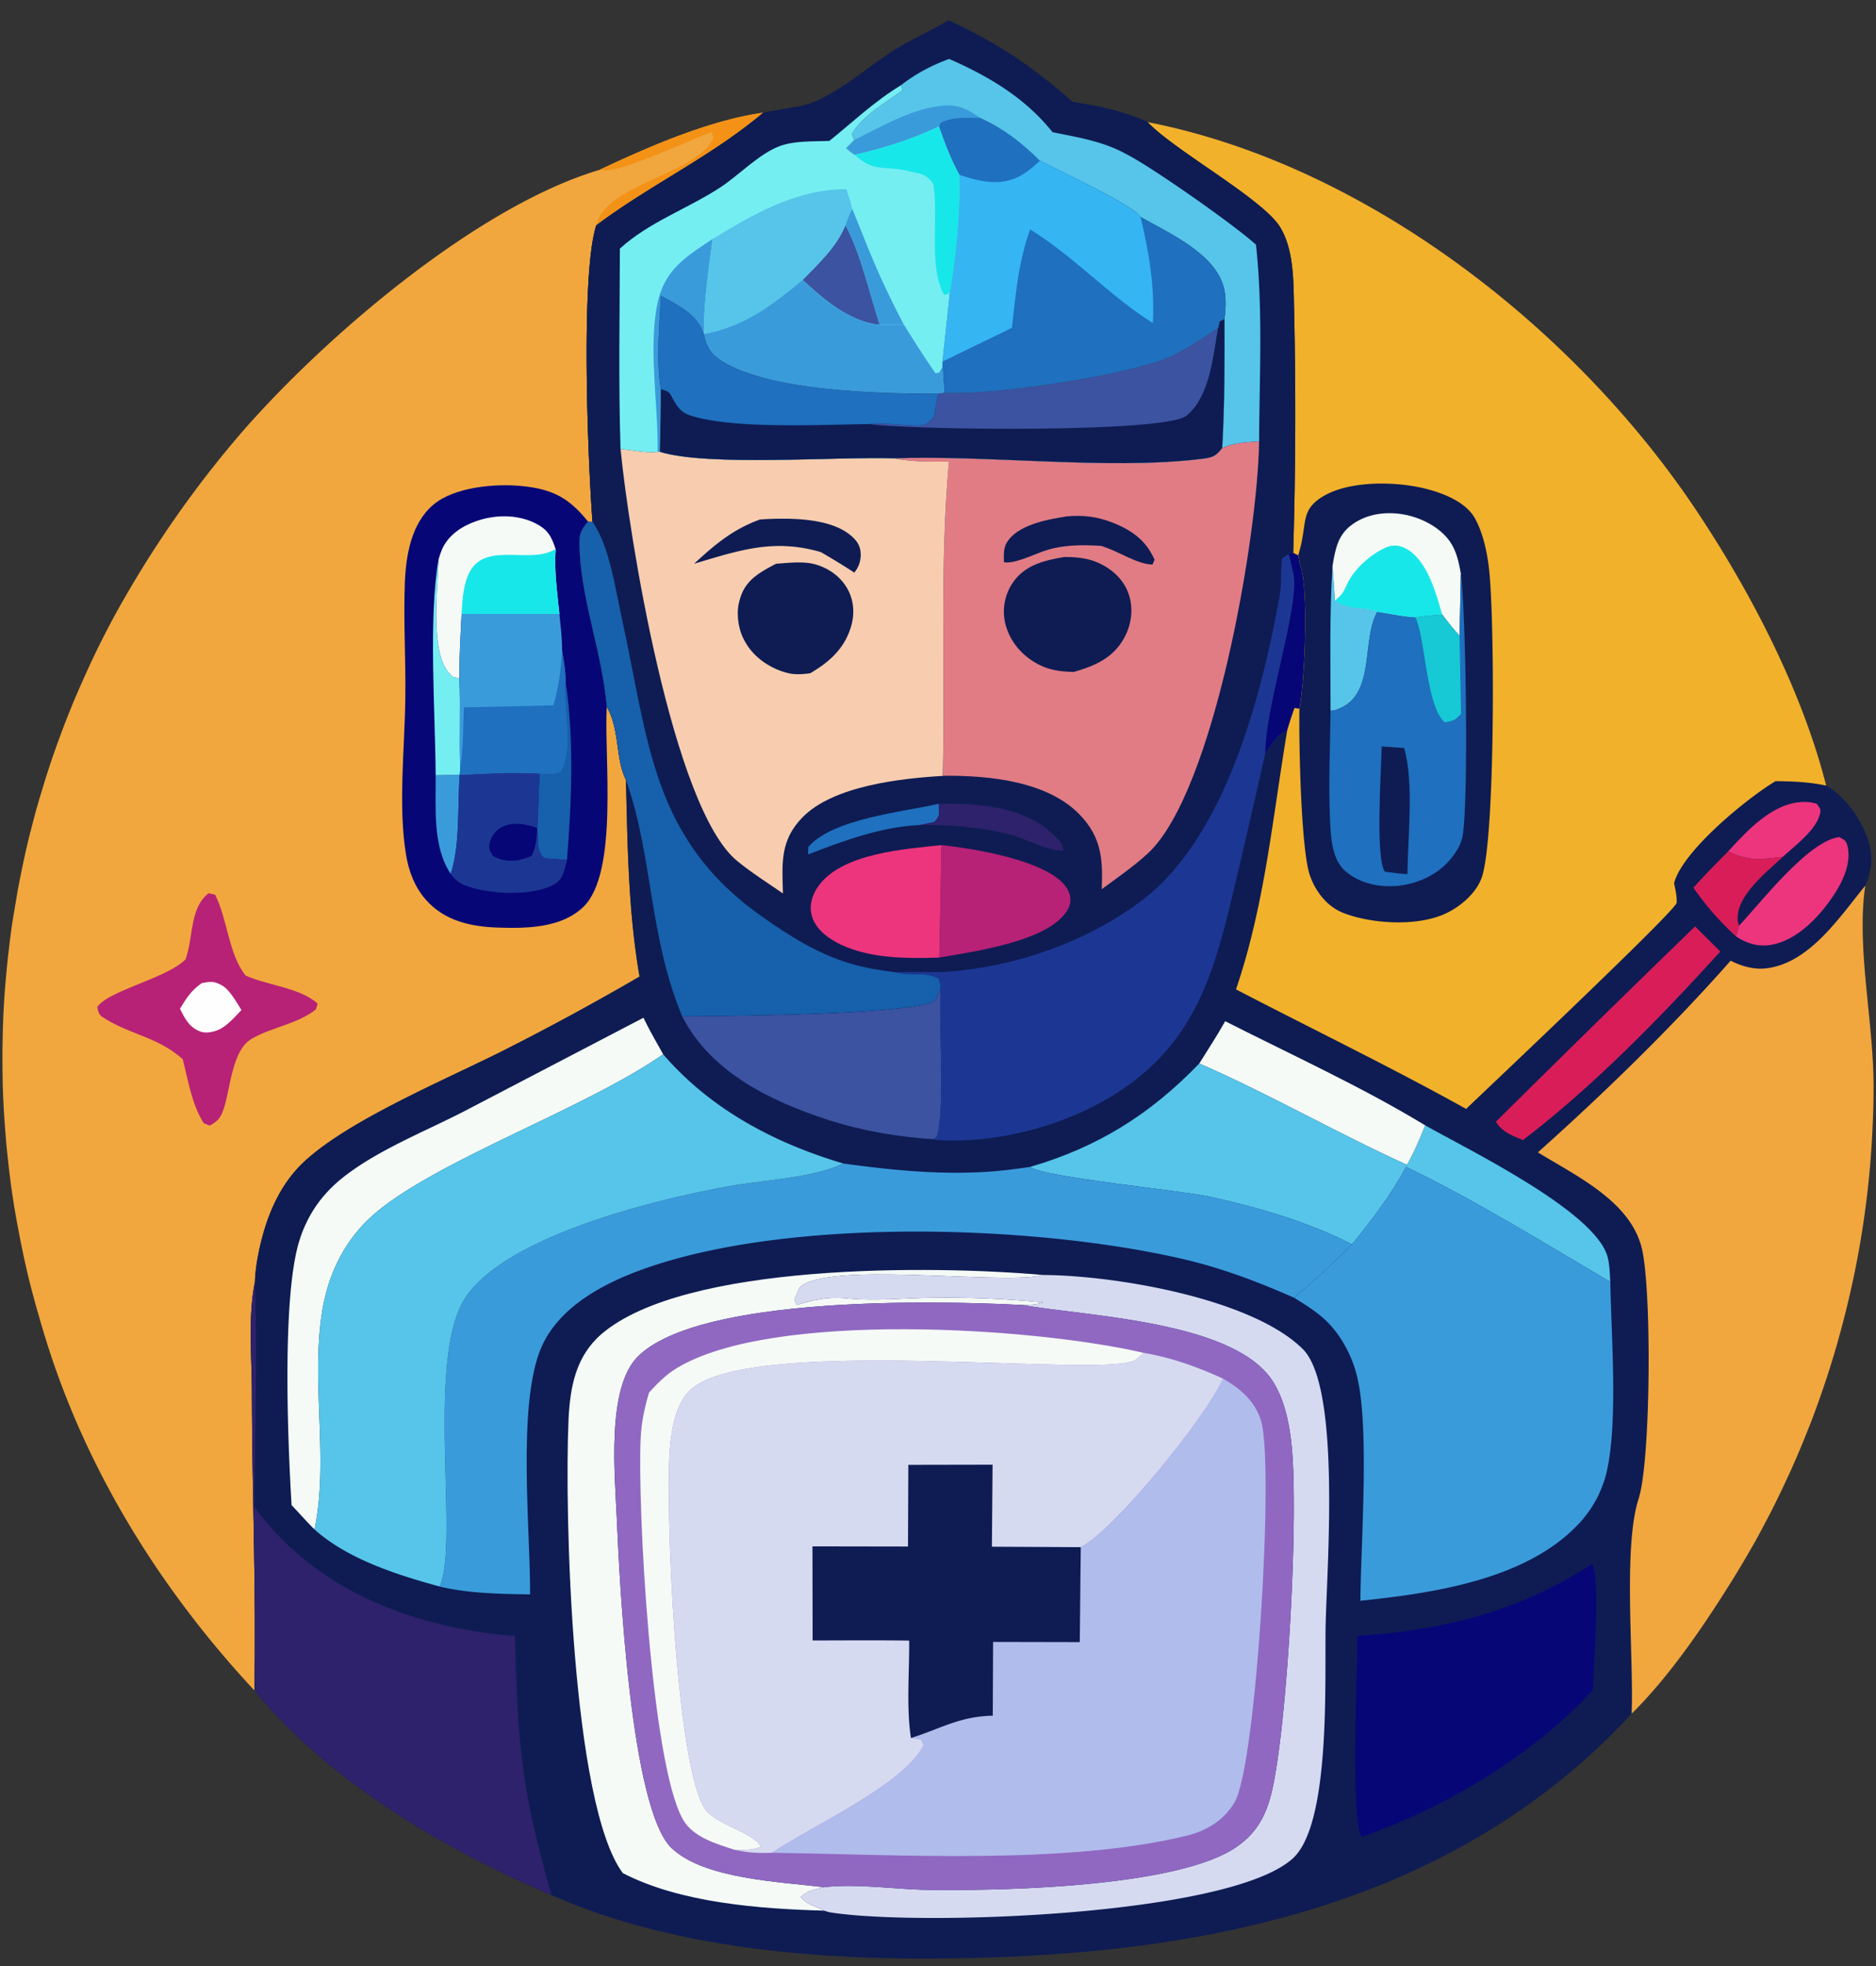
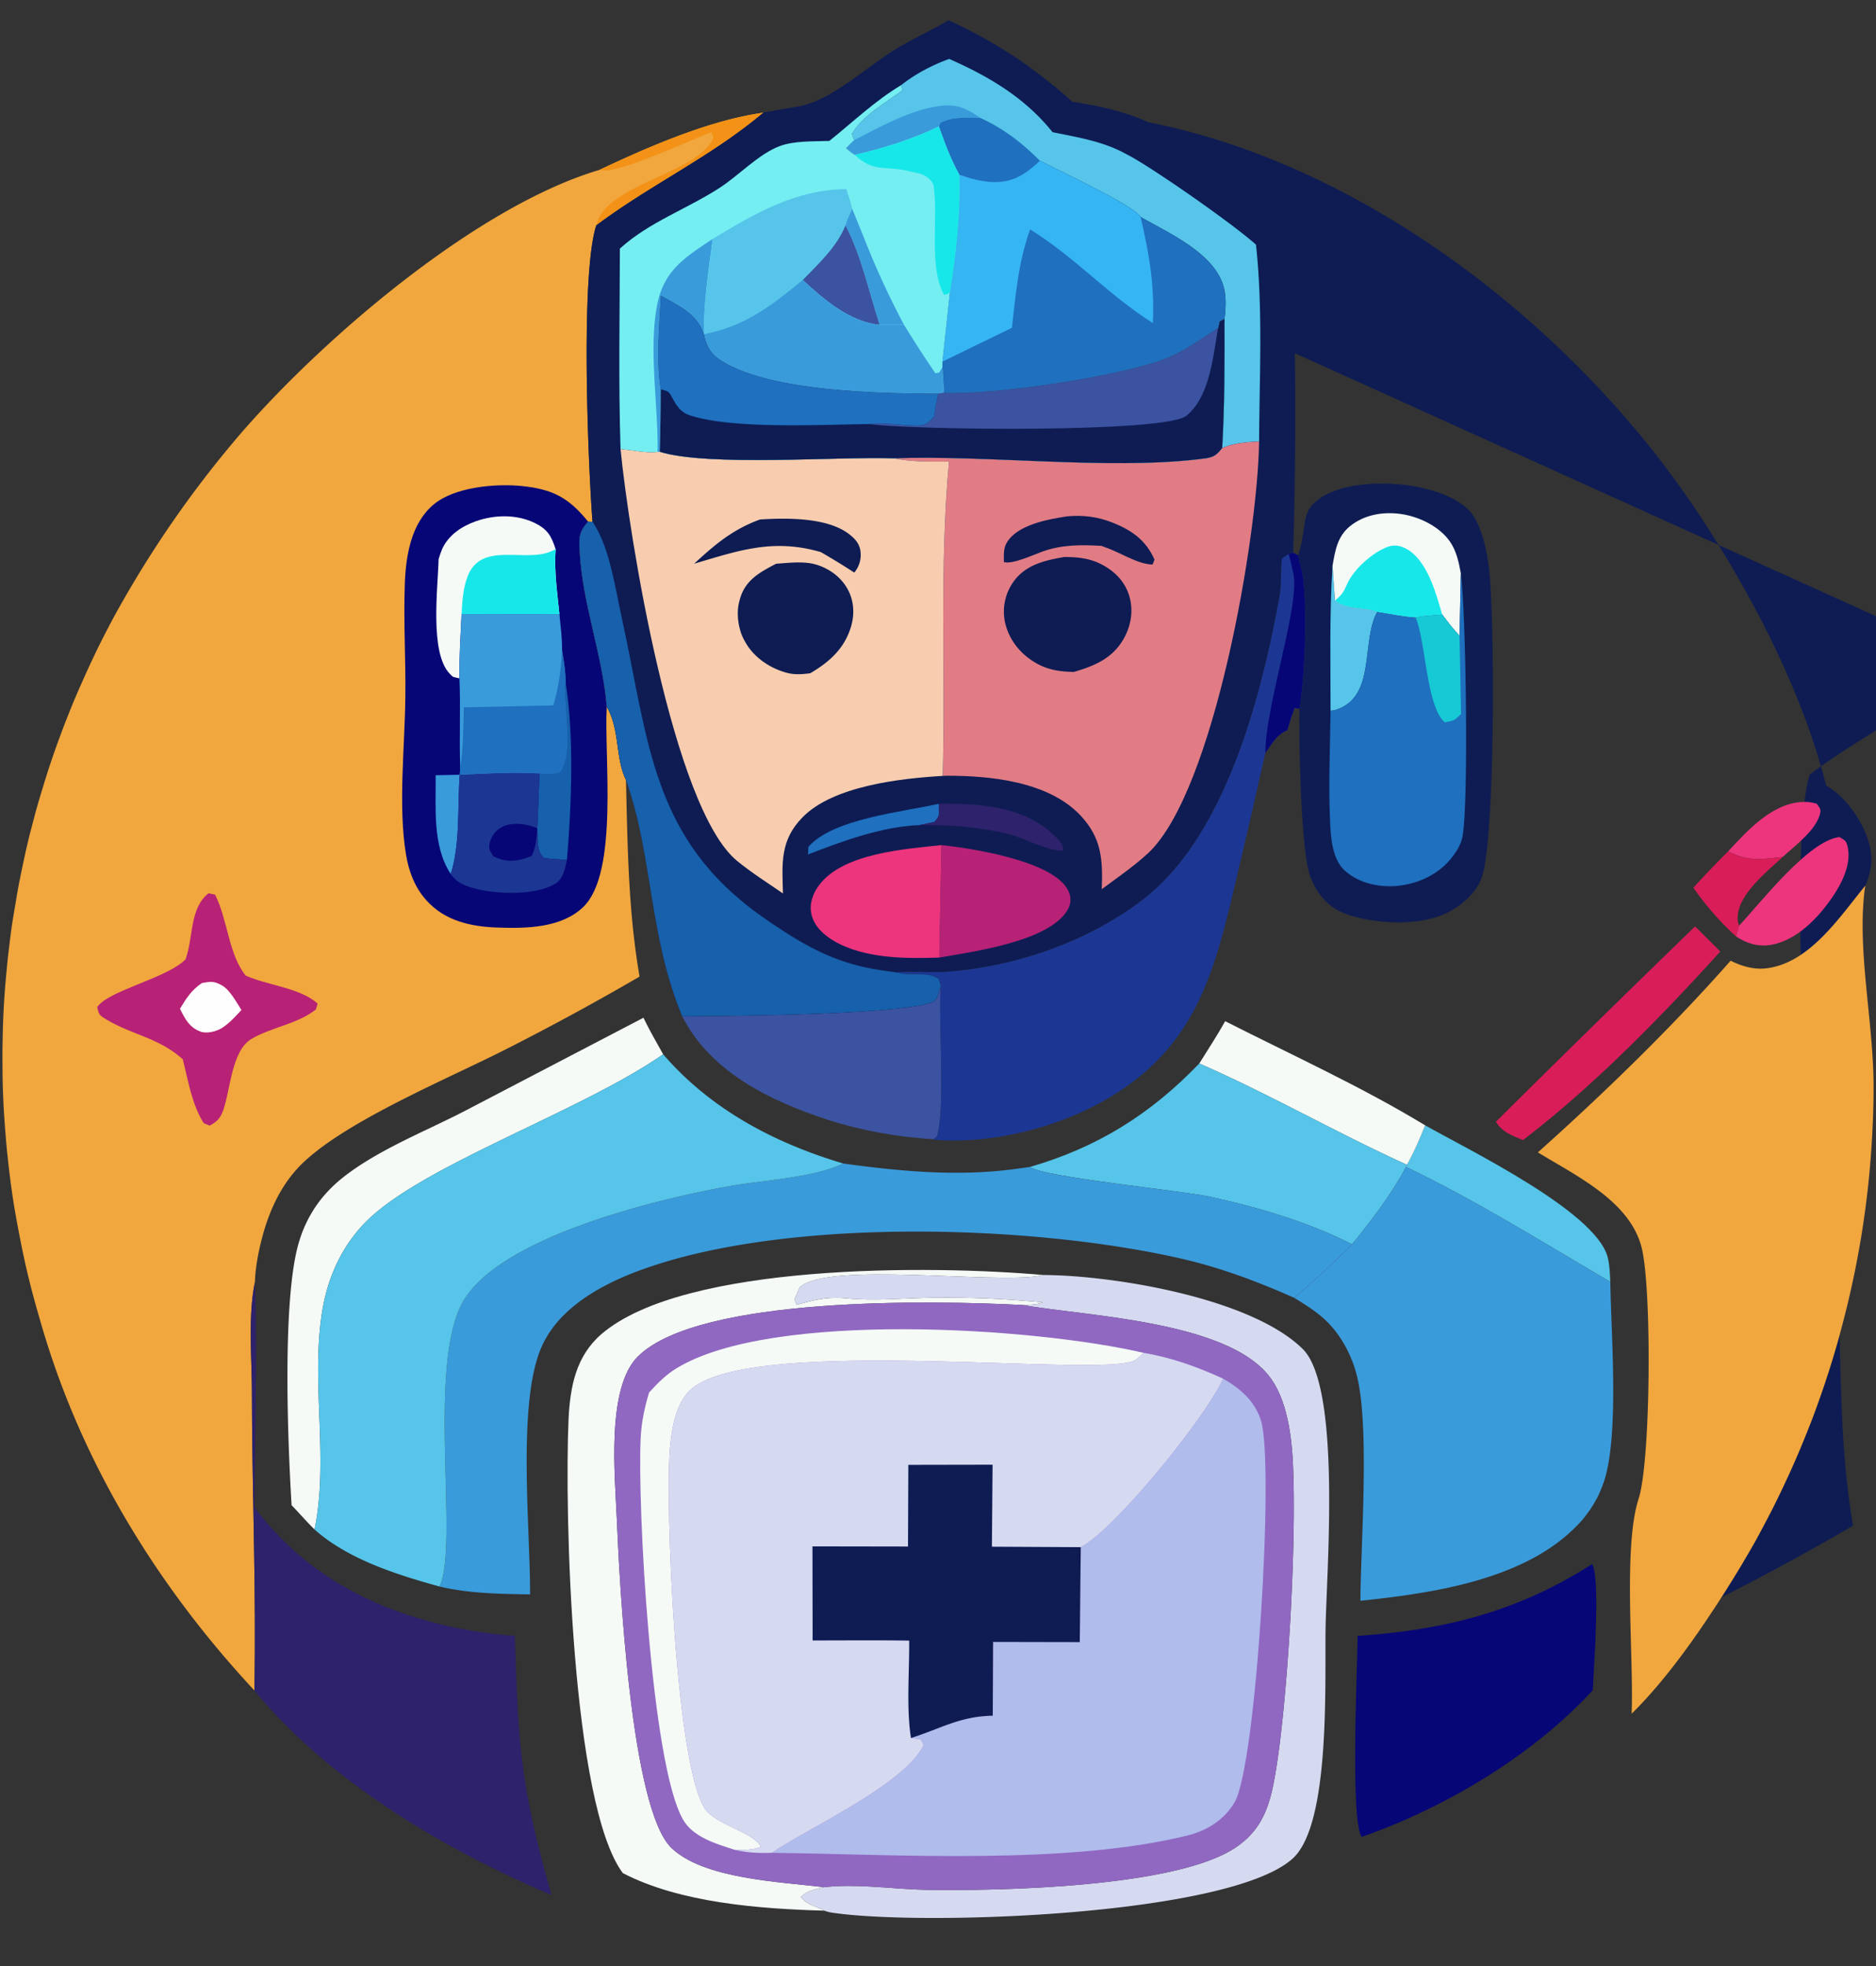
<svg xmlns="http://www.w3.org/2000/svg" width="84" height="88" fill="none">
  <rect width="100%" height="100%" fill="#333333" stroke="none" />
  <path d="M26.839 7.605c2.172-1.027 4.939-2.23 7.338-2.56-2.363 1.988-5.041 3.214-7.478 5.041-.712 2.18-.374 10.604-.169 13.269l-.198-.008c-.425.477-.41.741-.374 1.365.125 2.341 1.02 4.587 1.21 6.913.603 1.072.375 2.29.86 3.28.073 2.966.102 5.872.609 8.807a116.186 116.186 0 0 1-5.893 3.207c-2.591 1.329-7.325 3.266-9.284 5.233-.873.88-1.402 2.033-1.717 3.222-.17.638-.309 1.357-.33 2.018-.316 1.556-.133 3.405-.133 4.998.008 4.418.199 8.858.11 13.275-4.22-4.528-7.55-9.885-9.37-15.815a40.47 40.47 0 0 1-.294-.998 38.008 38.008 0 0 1-.528-2.003 37.531 37.531 0 0 1-.22-1.013 62.957 62.957 0 0 1-.198-1.02 34.096 34.096 0 0 1-.323-2.048 36.624 36.624 0 0 1-.118-1.027c-.039-.347-.07-.692-.095-1.035a38.072 38.072 0 0 1-.118-2.07c-.01-.347-.014-.694-.014-1.041a24.38 24.38 0 0 1 .007-1.035 36.012 36.012 0 0 1 .176-3.105c.03-.342.066-.687.11-1.034.04-.343.083-.685.132-1.028.054-.342.11-.682.17-1.02.053-.342.114-.682.183-1.02.068-.342.14-.682.212-1.02.074-.338.152-.673.235-1.005l.264-1.006c.093-.333.191-.665.294-.998a37.898 37.898 0 0 1 .646-1.967c.117-.323.237-.645.36-.968.127-.323.256-.646.388-.97a55.627 55.627 0 0 1 .844-1.893c.147-.313.299-.623.455-.932.157-.308.316-.614.477-.917a48.352 48.352 0 0 1 2.664-4.322 47.445 47.445 0 0 1 3.105-4.015C14.539 15.084 21.37 9.227 26.839 7.605Z" fill="#F1A73E" />
  <path d="M26.839 7.605c2.172-1.027 4.939-2.23 7.339-2.56-2.364 1.988-5.042 3.214-7.479 5.041.418-1.813 4.169-2.216 5.152-3.735.14-.213.088-.17.007-.44-.932.359-4.014 1.783-4.814 1.716-.066-.007-.14-.014-.205-.022Z" fill="#F39216" />
  <path d="M8.308 42.942c.015-.044.03-.09.044-.14.301-.946.162-2.172.984-2.818l.293.059c.565 1.1.602 2.679 1.373 3.625.954.433 2.458.55 3.221 1.255l-.08.264c-.852.661-1.953.778-2.87 1.307-.903.52-.947 2.26-1.277 3.2-.132.366-.271.506-.609.69l-.264-.11c-.536-.845-.697-1.909-.94-2.863-1.093-.976-2.26-1.079-3.427-1.783-.308-.184-.33-.213-.403-.55.47-.712 2.876-1.234 3.823-2.019l.132-.117Z" fill="#B72276" />
  <path d="M8.059 45.15c.294-.484.506-.821.983-1.151.397-.066.543-.096.91.117.338.19.653.77.859 1.093-.264.28-.543.595-.866.8-.257.162-.675.265-.954.17-.506-.177-.712-.58-.932-1.028Z" fill="#FEFEFE" />
  <path d="M27.169 31.625c-.132 2.187.55 7.442-1.057 8.976-.983.94-2.54.961-3.823.917-1.197-.037-2.386-.3-3.208-1.233-.513-.572-.777-1.284-.902-2.033-.36-2.194-.051-4.821-.03-7.052.023-1.703-.088-3.427-.021-5.13.05-1.218.286-2.642 1.276-3.479.947-.8 2.782-.954 3.963-.836 1.38.14 2.107.528 2.965 1.592-.425.477-.41.741-.374 1.365.125 2.341 1.02 4.587 1.21 6.913Z" fill="#070676" />
  <path d="m19.507 34.7 1.079-.022c-.11 1.417.03 3.097-.404 4.44-.829-1.247-.66-2.98-.675-4.418Z" fill="#3A9BDB" />
-   <path d="M19.64 25.028c-.03 1.27-.412 4.19.498 5.13.176.19.147.132.433.205.059 1.343-.015 2.679.037 4.022l-.022.293-1.079.022c-.015-2.825-.33-7.016.132-9.672Z" fill="#75EEF2" />
  <path d="M25.32 30.51c.396 2.444.27 5.519.066 7.985l-1.028-.081c-.345-.36-.264-.742-.3-1.226v-.117c.043-.815.065-1.637.095-2.451.345.022.623.066.946-.081.573-.888.147-2.738.206-3.809l.014-.22Z" fill="#1760AB" />
  <path d="M20.586 34.678c1.189-.058 2.378-.124 3.567-.058-.03.814-.052 1.636-.096 2.45v.118c.037.485-.044.866.301 1.226l1.028.08c-.096.39-.162.845-.529 1.065-.932.565-2.906.477-3.904.117-.323-.11-.58-.272-.77-.558.432-1.343.293-3.023.403-4.44Z" fill="#1C3793" />
  <path d="M24.057 37.188c-.044.39-.066.756-.25 1.123-.139.051-.234.095-.374.132-.491.14-.902.11-1.357-.125-.11-.205-.198-.271-.162-.52a1.07 1.07 0 0 1 .573-.786c.477-.235 1.108-.132 1.57.059v.117Z" fill="#070676" />
  <path d="M19.64 25.028c.043-.14.087-.286.146-.426.271-.631.866-1.035 1.497-1.262.851-.308 1.85-.33 2.671.073.566.28.734.58.925 1.167-.073.954.073 1.952.169 2.906-1.46.015-2.92 0-4.381 0-.044.954-.11 1.923-.096 2.877-.286-.073-.257-.015-.433-.205-.91-.94-.528-3.86-.499-5.13Z" fill="#F5FAF6" />
  <path d="M24.88 24.58c-.074.954.073 1.952.168 2.906-1.46.015-2.92 0-4.381 0 .03-.565.066-1.152.271-1.688.617-1.6 2.591-.587 3.758-1.13.066-.022.125-.058.183-.088Z" fill="#18E7E9" />
  <path d="M20.667 27.486c1.46 0 2.92.015 4.381 0 .052.536.125 1.08.118 1.622.073.47.161.932.154 1.402l-.015.22c-.058 1.072.367 2.92-.205 3.809-.323.147-.602.103-.947.08-1.189-.065-2.378 0-3.567.06l.022-.294c-.051-1.343.022-2.679-.036-4.022-.015-.954.051-1.923.095-2.877Z" fill="#3A9BDB" />
  <path d="M25.166 29.108c.073.47.161.932.154 1.402l-.015.22c-.059 1.072.367 2.92-.206 3.809-.322.147-.601.103-.946.08-1.189-.065-2.378 0-3.567.06l.022-.294c.14-.903.132-1.813.162-2.723l4.007-.088c.25-.844.337-1.593.389-2.466Z" fill="#1F70BE" />
-   <path d="M34.177 5.044c.521-.088 1.035-.19 1.556-.271 1.49-.25 3.105-1.806 4.404-2.584.755-.462 1.577-.821 2.333-1.276a22.279 22.279 0 0 1 2.921 1.607c.465.308.915.633 1.35.976.44.337.866.695 1.277 1.071 1.167.169 2.29.411 3.361.896C61.14 7.37 70.49 14.68 75.928 22.804c2.444 3.655 4.763 8.102 5.841 12.359.866.484 1.608 1.563 1.894 2.495.213.69.147 1.32-.14 1.981l-.029.191c-.352 2.796.433 6.091.396 8.99 0 .5-.012.998-.036 1.497a41.583 41.583 0 0 1-1.336 8.887 29.25 29.25 0 0 1-.404 1.446c-.141.475-.293.95-.455 1.424-.161.475-.33.947-.506 1.416-.181.465-.367.928-.558 1.387-.195.465-.398.923-.609 1.373-.21.455-.428.905-.653 1.35-.23.445-.465.888-.704 1.329a49.636 49.636 0 0 1-1.549 2.568c-1.145 1.783-2.51 3.72-4.022 5.21-7.368 7.97-17.576 10.466-28.049 10.884-6.627.264-14.2-.059-20.313-2.767-4.785-2.032-9.96-5.078-13.306-9.159.088-4.417-.102-8.857-.11-13.275 0-1.593-.183-3.442.132-4.998.022-.66.162-1.38.33-2.018.316-1.19.845-2.341 1.718-3.222 1.96-1.967 6.693-3.904 9.284-5.233a116.145 116.145 0 0 0 5.893-3.207c-.507-2.935-.536-5.841-.61-8.806-.484-.99-.256-2.21-.858-3.28-.191-2.327-1.086-4.573-1.211-6.914-.037-.624-.051-.888.374-1.365l.198.008c-.205-2.664-.543-11.09.17-13.269 2.436-1.827 5.114-3.053 7.477-5.042Z" fill="#0E1C53" />
+   <path d="M34.177 5.044c.521-.088 1.035-.19 1.556-.271 1.49-.25 3.105-1.806 4.404-2.584.755-.462 1.577-.821 2.333-1.276a22.279 22.279 0 0 1 2.921 1.607c.465.308.915.633 1.35.976.44.337.866.695 1.277 1.071 1.167.169 2.29.411 3.361.896C61.14 7.37 70.49 14.68 75.928 22.804c2.444 3.655 4.763 8.102 5.841 12.359.866.484 1.608 1.563 1.894 2.495.213.69.147 1.32-.14 1.981l-.029.191c-.352 2.796.433 6.091.396 8.99 0 .5-.012.998-.036 1.497a41.583 41.583 0 0 1-1.336 8.887 29.25 29.25 0 0 1-.404 1.446c-.141.475-.293.95-.455 1.424-.161.475-.33.947-.506 1.416-.181.465-.367.928-.558 1.387-.195.465-.398.923-.609 1.373-.21.455-.428.905-.653 1.35-.23.445-.465.888-.704 1.329a49.636 49.636 0 0 1-1.549 2.568a116.145 116.145 0 0 0 5.893-3.207c-.507-2.935-.536-5.841-.61-8.806-.484-.99-.256-2.21-.858-3.28-.191-2.327-1.086-4.573-1.211-6.914-.037-.624-.051-.888.374-1.365l.198.008c-.205-2.664-.543-11.09.17-13.269 2.436-1.827 5.114-3.053 7.477-5.042Z" fill="#0E1C53" />
  <path d="M77.381 38.106c.88-.955 2.062-2.26 3.5-2.21.243.015.265.03.47.081.133.213.206.22.133.485-.198.719-1.116 1.394-1.659 1.893-.947.11-1.563.213-2.444-.25Z" fill="#ED357D" />
  <path d="M75.825 39.735c.5-.565 1.028-1.094 1.556-1.63.88.463 1.497.36 2.444.25-.683.646-1.989 1.659-2.018 2.694-.008.198.007.22.066.381l-.14.484a12.82 12.82 0 0 1-1.908-2.18Z" fill="#D91D58" />
  <path d="M77.873 41.43c.998-1.064 3.104-3.801 4.491-3.963.198.132.286.125.352.374.213.8-.242 1.696-.682 2.334-.624.91-1.578 1.908-2.716 2.114-.572.102-1.108-.052-1.585-.375l.14-.484Z" fill="#ED357D" />
  <path d="M63.811 50.369c1.945 1.1 7.596 3.838 8.168 5.878.096.352.103.763.125 1.13-2.994-1.754-6.018-3.647-9.144-5.144l.037-.096c.323-.572.572-1.16.814-1.768Z" fill="#56C5E9" />
  <path d="m75.899 41.467 1.13 1.123c-2.679 2.95-5.666 6.017-8.836 8.44-.477-.199-.94-.36-1.21-.823a1074.52 1074.52 0 0 1 8.916-8.74Z" fill="#D91D58" />
  <path d="M54.858 45.709c2.98 1.511 6.099 2.928 8.954 4.66-.243.609-.492 1.196-.815 1.768-3.141-1.423-6.135-3.155-9.298-4.535.389-.624.8-1.248 1.16-1.893Z" fill="#F5FAF6" />
  <path d="M42.125 44.109c-.124 1.68.228 5.43-.176 6.773l-.154.11c-1.614-.102-3.192-.374-4.74-.873-2.562-.836-5.248-2.135-6.51-4.63 2.003-.015 9.936-.06 11.236-.654.212-.095.271-.506.344-.726Z" fill="#3B53A1" />
  <path d="M13.056 67.373c-.168-2.767-.447-9.43.368-11.897a5.08 5.08 0 0 1 .293-.74 5.455 5.455 0 0 1 .88-1.321c.182-.201.373-.387.573-.559 1.57-1.313 3.75-2.157 5.578-3.096l8.065-4.206c.264.558.58 1.094.88 1.637-3.647 2.54-10.692 4.932-13.253 7.441-1.101 1.087-1.747 2.481-2.004 4-.536 3.2.301 6.671-.352 9.827-.352-.345-.682-.727-1.027-1.086Z" fill="#F5FAF6" />
  <path d="M46.118 52.233c3.03-.88 5.401-2.363 7.58-4.631 3.164 1.38 6.158 3.112 9.299 4.535l-.037.096c-.668 1.24-1.534 2.378-2.422 3.464-1.966-1.006-4.212-1.659-6.355-2.129-1.299-.286-7.434-.866-8.065-1.335Z" fill="#56C5E9" />
  <path d="M71.29 70.007c.374.602.073 4.704.029 5.644-2.657 2.913-6.642 5.284-10.348 6.568-.52-.712-.19-7.662-.183-8.997 3.897-.257 7.206-1.101 10.502-3.215Z" fill="#070676" />
  <path d="M27.888 83.84c-2.29-3.052-2.62-16.144-2.43-20.335.074-1.453.331-2.803 1.476-3.794 3.72-3.185 14.817-3.082 19.778-2.642l-.132.03c-2.003.388-9.606-.654-10.78.535l-.228.529.102.242.272-.074c.727-.205 1.248-.286 2.01-.213 1.182.118 2.452-.007 3.634-.029 1.724-.03 3.397.037 5.115.206-.316.11-.595.102-.925.117-3.94-.206-14.457-.411-17.21 2.297-1.43 1.402-1.034 5.357-.954 7.243.118 2.767.617 13.034 2.459 14.773 1.468 1.388 4.88 1.505 6.825 1.747-.381.096-.756.14-1.042.44.294.375.668.39 1.05.61-2.885-.081-6.444-.345-9.02-1.681Z" fill="#F5FAF6" />
  <path d="M46.712 57.069c3.17.015 9.313 1.035 11.617 3.31 1.71 1.688 1.086 9.709 1.028 12.358-.052 2.422.25 8.91-1.483 10.458-2.847 2.554-16.585 3.024-20.622 2.415-.161-.022-.205-.044-.345-.088-.381-.22-.756-.235-1.05-.61.287-.3.661-.345 1.043-.44 1.416-.169 3.126.088 4.565.117 3.36.052 11.14-.11 13.826-1.87.983-.647 1.416-1.476 1.673-2.599.697-3.104 1.211-12.535.852-15.588-.11-.946-.345-2.032-.903-2.818-1.827-2.583-8.22-2.796-11.133-3.302.33-.015.609-.007.925-.117a44.104 44.104 0 0 0-5.115-.206c-1.182.022-2.452.147-3.633.03-.764-.074-1.285.007-2.011.212l-.272.074-.102-.243.227-.528c1.174-1.189 8.777-.147 10.78-.536l.133-.03Z" fill="#D6DAF1" />
  <path d="M11.412 57.392c.125 3.346-.007 6.73-.014 10.076 2.488 3.354 6.179 5.013 10.26 5.607.462.066.924.117 1.394.14.146 4.975.279 6.825 1.644 11.61-4.785-2.034-9.96-5.08-13.306-9.16.088-4.417-.102-8.857-.11-13.275 0-1.593-.183-3.442.132-4.998Z" fill="#2D226B" />
  <path d="m57.904 24.742.227.117c.01.04.017.08.022.125.059.3.015.11.103.425.33 1.204.169 5.035-.073 6.312l-.22-.03c-.118.33-.228.654-.323.991-.492.213-.668.595-.984 1.02a478.36 478.36 0 0 1-1.358 5.893c-.931 3.963-1.768 7.134-5.43 9.416-2.231 1.394-5.328 2.209-7.97 2.01-.03-.007-.066-.014-.103-.029l.154-.11c.404-1.343.052-5.093.176-6.773l-.095-.294c-.455-.323-1.116-.147-1.651-.242a6.516 6.516 0 0 0-.272-.051c.778-.066 1.578.029 2.37-.037 3.054-.235 6.268-1.358 8.704-3.23 3.7-2.847 5.306-9.129 6.114-13.598.095-.536.036-1.108.102-1.659l.301-.205.206-.051Z" fill="#1C3793" />
  <path d="m57.904 24.742.227.117c.01.04.018.08.023.125.058.3.014.11.102.425.33 1.204.169 5.035-.073 6.312l-.22-.03c-.118.33-.228.654-.323.991-.492.213-.668.595-.984 1.02.008-2.135 1.534-6.56 1.263-7.999-.015-.066-.03-.125-.044-.19a8.566 8.566 0 0 0-.176-.72l.205-.051Z" fill="#070676" />
  <path d="M37.759 52.079c2.561.352 5.144.594 7.72.242l.639-.088c.63.47 6.766 1.05 8.065 1.335 2.143.47 4.389 1.123 6.355 2.129a42.015 42.015 0 0 1-2.59 2.392c-1.63-.72-3.236-1.328-4.968-1.732-6.804-1.578-18.179-1.908-24.644.624-1.622.638-3.369 1.658-4.095 3.324-1.094 2.525-.492 8.117-.507 11.06-1.343-.022-2.737-.037-4.05-.352.858-1.85-.507-9.416.924-12.513 1.424-3.082 8.88-4.836 11.984-5.394 1.483-.272 3.604-.367 4.954-.932a2.84 2.84 0 0 1 .213-.095Z" fill="#3A9BDB" />
  <path d="M29.694 47.191c2.12 2.459 4.975 3.97 8.065 4.888a2.29 2.29 0 0 0-.213.095c-1.35.565-3.471.66-4.954.932-3.104.558-10.56 2.312-11.984 5.394-1.431 3.097-.066 10.663-.925 12.513-1.893-.521-4.11-1.219-5.6-2.554.654-3.156-.183-6.627.353-9.827.257-1.519.903-2.913 2.004-4 2.56-2.51 9.606-4.902 13.253-7.441Z" fill="#56C5E9" />
  <path d="M62.96 52.233c3.127 1.497 6.15 3.39 9.144 5.144.037 2.407.382 6.62-.234 8.777-.06.196-.13.39-.213.58a3.646 3.646 0 0 1-.28.55 4.09 4.09 0 0 1-.344.514 4.085 4.085 0 0 1-.404.47c-2.363 2.459-6.502 3.046-9.716 3.383.022-2.627.41-7.698-.14-10.003-.205-.88-.653-1.76-1.284-2.421-.448-.463-.998-.8-1.541-1.138a42.045 42.045 0 0 0 2.59-2.392c.889-1.087 1.754-2.224 2.422-3.464Z" fill="#3A9BDB" />
  <path d="M77.491 43c.477.243 1.028.404 1.57.345 1.953-.212 3.31-2.304 4.462-3.706l-.029.191c-.352 2.796.433 6.091.397 8.99 0 .5-.013.998-.037 1.497a41.583 41.583 0 0 1-1.336 8.887 40.098 40.098 0 0 1-.859 2.87c-.161.475-.33.947-.506 1.416-.18.465-.367.928-.558 1.387-.195.465-.398.923-.609 1.373-.21.455-.428.905-.653 1.35-.23.445-.465.888-.704 1.329a49.8 49.8 0 0 1-1.549 2.568c-1.145 1.783-2.51 3.72-4.022 5.21.103-2.553-.396-7.426.316-9.635.543-1.696.594-9.401.132-11.229-.528-2.091-2.943-3.214-4.645-4.263 2.965-2.65 6.01-5.607 8.63-8.58Z" fill="#F1A73E" />
-   <path d="M51.38 5.463c9.76 1.908 19.11 9.217 24.548 17.341 2.444 3.655 4.763 8.102 5.841 12.359-.77-.162-1.482-.191-2.267-.198-1.255.748-4.161 3.111-4.543 4.564.059.294.125.565.117.874 0 .322-8.424 8.27-9.43 9.232-3.376-1.879-6.876-3.567-10.303-5.35 1.291-3.787 1.636-7.677 2.296-11.603.096-.337.206-.66.323-.99l.22.029c.243-1.277.404-5.108.074-6.312-.088-.315-.044-.124-.103-.425a.94.94 0 0 0-.022-.125l-.227-.117c.112-3.787.122-7.574.03-11.36-.023-1.058-.052-2.276-.61-3.208-.749-1.233-4.462-3.28-5.812-4.58l-.133-.131Z" fill="#F2B12A" />
  <path d="m58.131 24.859.081-.3c.088-.317.125-.617.176-.94.08-.61.19-.947.705-1.307 1.13-.785 3.163-.77 4.469-.499.844.177 2.01.573 2.466 1.365.374.66.565 1.549.646 2.297.256 2.239.278 11.897-.309 13.746-.227.727-.954 1.35-1.629 1.666-1.247.587-3.273.477-4.565-.015-.733-.279-1.255-.946-1.511-1.666-.411-1.123-.507-6.032-.477-7.485.242-1.277.403-5.108.073-6.312-.088-.315-.044-.124-.103-.425a.925.925 0 0 0-.022-.125Z" fill="#0E1C53" />
  <path d="M59.577 31.816c0-2.157-.051-4.33.088-6.487l.11 1.555c.587.448 1.255.257 1.894.507-.727 1.27-.044 3.75-1.791 4.36-.147.058-.169.05-.301.065Z" fill="#56C5E9" />
  <path d="M59.665 25.329c.125-.742.235-1.395.888-1.857.668-.484 1.534-.587 2.326-.44.756.14 1.593.565 2.04 1.203.294.419.404.94.492 1.431l-.058 2.789c-.294-.3-.529-.616-.778-.947-.39.037-.808.044-1.19.132-.572-.036-1.151-.161-1.716-.25-.639-.249-1.307-.058-1.894-.506l-.11-1.555Z" fill="#F5FAF6" />
  <path d="M59.775 26.884c.059-.05.118-.102.169-.154.198-.183.271-.352.374-.587.294-.668 1.152-1.43 1.835-1.673.345-.117.646-.022.94.169.843.565 1.218 1.945 1.482 2.87-.39.036-.808.043-1.19.131-.572-.036-1.151-.161-1.716-.25-.639-.249-1.307-.058-1.894-.506Z" fill="#18E7E9" />
  <path d="M65.411 25.666c.228 1.703.353 10.165.081 11.742-.059.345-.228.639-.44.918-.573.77-1.475 1.21-2.422 1.32-.822.089-1.717-.087-2.363-.63-.624-.514-.675-1.512-.712-2.253-.074-1.637 0-3.31.022-4.947.132-.014.154-.007.3-.066 1.747-.609 1.065-3.09 1.791-4.36.566.089 1.145.214 1.718.25.381-.088.8-.095 1.189-.132.25.33.484.646.778.947l.058-2.789Z" fill="#1F70BE" />
  <path d="M63.386 27.64c.381-.088.8-.095 1.189-.132.25.33.484.646.778.947l.066 3.5c-.287.294-.323.302-.727.375-.8-.683-.851-3.442-1.255-4.557a1.466 1.466 0 0 1-.051-.133Z" fill="#17C9D4" />
-   <path d="m61.867 33.409 1.005.073c.448 1.541.162 3.992.147 5.644-.337-.015-.675-.066-1.013-.11-.433-.646-.154-4.624-.14-5.607Z" fill="#0E1C53" />
  <path d="M36.9 84.472c-1.945-.242-5.357-.36-6.825-1.746-1.842-1.74-2.341-12.007-2.459-14.773-.08-1.887-.477-5.842.954-7.244 2.753-2.708 13.27-2.502 17.21-2.297 2.913.506 9.306.72 11.133 3.303.558.785.793 1.87.903 2.818.36 3.053-.155 12.483-.852 15.587-.256 1.123-.69 1.952-1.673 2.598-2.686 1.761-10.465 1.923-13.826 1.872-1.439-.03-3.149-.287-4.565-.118Z" fill="#9068C2" />
  <path d="M29.062 62.33c.39-.425.763-.806 1.255-1.1 4.264-2.576 15.984-1.82 20.894-.675-.132.11-.242.242-.397.33-1.438.815-16.923-1.137-19.83 1.263-.71.587-.902 1.753-.983 2.62-.234 2.429.257 14.552 1.615 16.262.536.668 2.165 1.006 2.451 1.637-.403.147-.748.14-1.167.132-.814-.264-1.864-.558-2.319-1.358-1.43-2.488-2.047-14.105-1.893-17.1.037-.704.176-1.342.374-2.01Z" fill="#F5FAF6" />
  <path d="M54.763 61.707c.778.448 1.431 1.005 1.703 1.893.594 1.96-.206 15.331-1.175 17.049-.447.792-1.247 1.291-2.106 1.504-5.394 1.336-13.011.851-18.618.778 1.688-1.152 5.886-3.024 6.795-4.822l-.132-.25-.44-.065c1.328-.419 2.194-.976 3.662-.998l.015-3.303 3.882.008.044-4.25c1.549-.814 5.6-5.812 6.37-7.544Z" fill="#B0BCEC" />
  <path d="M51.21 60.555c1.263.213 2.393.624 3.553 1.152-.77 1.732-4.822 6.73-6.37 7.544l-.044 4.25-3.883-.008-.014 3.303c-1.468.022-2.334.58-3.662.998l.44.066.132.25c-.91 1.797-5.108 3.669-6.796 4.82-.587.023-1.086 0-1.666-.131.419.007.764.014 1.167-.132-.286-.631-1.915-.969-2.45-1.637-1.359-1.71-1.85-13.834-1.616-16.263.081-.866.272-2.032.984-2.62 2.906-2.4 18.391-.447 19.83-1.262.154-.088.264-.22.396-.33Z" fill="#D6DAF1" />
  <path d="m40.672 65.567 3.772-.007-.03 3.67 3.978.021-.044 4.25-3.882-.008-.014 3.303c-1.468.022-2.334.58-3.663.998-.212-1.373-.066-2.958-.08-4.36-1.439-.022-2.884-.007-4.323-.007l-.007-4.212 4.278.007.015-3.655ZM34.178 5.044c.52-.088 1.034-.19 1.555-.271 1.49-.25 3.105-1.806 4.404-2.584.755-.462 1.577-.821 2.333-1.276a22.303 22.303 0 0 1 2.921 1.607c.465.308.915.633 1.35.976.44.337.867.695 1.278 1.071 1.166.169 2.29.411 3.36.896l.133.132c1.35 1.299 5.063 3.346 5.812 4.58.558.931.587 2.15.61 3.206.092 3.787.082 7.574-.03 11.36l-.206.052-.3.206c-.067.55-.008 1.122-.103 1.658-.808 4.47-2.415 10.751-6.114 13.599-2.436 1.871-5.65 2.994-8.703 3.229-.793.066-1.593-.03-2.37.037.087.014.178.031.27.051.536.095 1.197-.08 1.652.242l.095.294c-.073.22-.132.63-.344.726-1.3.595-9.233.639-11.236.653-1.512-3.647-1.292-7.11-2.517-10.582-.485-.99-.257-2.21-.86-3.28-.19-2.327-1.085-4.573-1.21-6.914-.037-.624-.051-.888.374-1.365l.198.008c-.205-2.664-.543-11.09.17-13.269 2.436-1.827 5.114-3.053 7.478-5.042Z" fill="#0E1C53" />
  <path d="M42.037 35.977c0 .419.096.492-.198.815l-.668.14c-1.658.058-3.456.718-4.99 1.313l.015-.338c1.079-1.262 4.264-1.57 5.841-1.93Z" fill="#1F70BE" />
  <path d="M42.037 35.977c1.79-.022 3.794.096 5.16 1.41.264.256.374.322.425.69-.756.021-1.724-.566-2.495-.75-1.314-.315-2.613-.41-3.956-.396l.668-.14c.294-.322.198-.395.198-.814Z" fill="#2D226B" />
  <path d="M42.155 37.827c1.35.14 4.88.69 5.629 1.952.176.293.205.609.036.917-.8 1.453-4.286 1.9-5.76 2.165l.095-5.034Z" fill="#B72276" />
  <path d="M42.06 42.861c-1.461.044-3.046.051-4.397-.572-.572-.272-1.181-.712-1.328-1.358-.11-.462.059-.94.338-1.306 1.064-1.439 3.852-1.622 5.482-1.798l-.096 5.034Z" fill="#ED357D" />
  <path d="M40.35 3.811c.63-.499 1.386-.895 2.15-1.174 1.783.785 3.397 1.74 4.63 3.28 1.116.228 2.239.404 3.251.955.081.044.154.08.235.124 1.197.66 4.624 3.053 5.622 3.956.315 2.884.154 5.908.14 8.807-.595.036-1.102.066-1.652.293.11-1.93.11-3.853.103-5.783.051-.44.08-.895-.015-1.328-.352-1.578-2.466-2.495-3.743-3.23-.337-.535-3.72-2.098-4.506-2.516-.616.58-1.181.976-2.062.954-.536-.008-1.042-.155-1.548-.323-.39-.705-.654-1.41-.918-2.165-1.1.543-2.561 1.005-3.765 1.27a2.205 2.205 0 0 1-.389-.302l.36-.36-.103-.278c.47-.807 1.512-1.394 2.268-1.945l-.059-.235Z" fill="#56C5E9" />
  <path d="M38.243 6.27c1.123-.558 2.356-1.27 3.603-1.49.903-.161 1.314-.007 2.055.5-.609 0-1.24-.082-1.79.22l-.074.16c-1.1.544-2.561 1.006-3.765 1.27a2.205 2.205 0 0 1-.389-.3l.36-.36Z" fill="#3A9BDB" />
  <path d="M43.901 5.28c1.057.49 1.835 1.093 2.664 1.915-.616.58-1.181.976-2.062.954-.535-.008-1.042-.155-1.548-.323-.39-.705-.653-1.41-.917-2.165l.073-.162c.55-.3 1.181-.22 1.79-.22Z" fill="#1F70BE" />
  <path d="M26.53 23.355c.044.063.086.13.125.198.668 1.108.91 2.862 1.19 4.124 1.21 5.54 1.335 9.864 6.274 13.35 1.233.865 2.524 1.687 3.977 2.106.66.198 1.329.3 2.011.389.088.014.179.031.272.051.535.095 1.196-.08 1.651.242l.095.294c-.073.22-.132.63-.344.726-1.3.595-9.233.639-11.236.653-1.512-3.647-1.292-7.11-2.517-10.582-.485-.99-.257-2.21-.86-3.28-.19-2.327-1.085-4.573-1.21-6.914-.037-.623-.051-.888.374-1.365l.198.008Z" fill="#1760AB" />
  <path d="M46.565 7.195c.786.418 4.169 1.981 4.506 2.517 1.277.734 3.39 1.651 3.743 3.229.096.433.066.888.015 1.328l-.22.118-.066.293c-.72.47-1.453.998-2.239 1.328-1.989.83-7.882 1.696-10.032 1.578l-.073-1.152v-.25l.337-3.118c.272-1.644.477-3.574.419-5.24.506.168 1.012.315 1.548.323.88.022 1.446-.375 2.062-.954Z" fill="#1F70BE" />
  <path d="M46.565 7.195c.786.418 4.169 1.981 4.506 2.517.382 1.622.632 3.075.55 4.748-1.959-1.226-3.515-2.972-5.496-4.19-.521 1.43-.646 2.898-.815 4.403l-3.11 1.512.337-3.12c.272-1.643.477-3.573.419-5.24.506.17 1.012.316 1.548.324.88.022 1.446-.375 2.062-.954Z" fill="#36B5F3" />
  <path d="M54.726 20.052c.55-.227 1.057-.257 1.651-.293-.051 4.212-2.01 15.653-4.96 18.42-.64.594-1.38 1.1-2.085 1.622.051-1.314 0-2.29-.954-3.303-1.43-1.519-4.036-1.783-6.018-1.776-.044 0-.095.008-.146.008.124-4.682-.155-9.401.278-14.069-.844.008-1.665.015-2.502-.147 4.234-.154 9.548.521 13.657.044.558-.066.749-.066 1.08-.506Z" fill="#E17C85" />
  <path d="M47.776 23.112c.72-.066 1.38.015 2.055.287.866.345 1.483.792 1.864 1.65l-.088.221c-.682-.015-1.468-.558-2.135-.778l-.154-.059c-.91-.051-1.754-.058-2.628.25-.41.147-1.35.587-1.739.477 0-.286-.03-.595.117-.851.47-.83 1.872-1.065 2.708-1.197Z" fill="#0E1C53" />
  <path d="M47.651 24.932c.558 0 1.072.045 1.586.287.609.293 1.1.755 1.313 1.409.213.668.103 1.372-.242 1.974-.499.873-1.313 1.21-2.23 1.475-.58-.015-1.072-.074-1.593-.345-.72-.382-1.263-1.005-1.468-1.805a2.303 2.303 0 0 1 .33-1.842c.543-.8 1.41-.998 2.304-1.153Z" fill="#0E1C53" />
  <path d="M27.785 20.096c.514.052 1.152.19 1.659.132l.095-.007c2.114.668 7.904.213 10.45.293.837.162 1.659.155 2.503.147-.433 4.668-.154 9.386-.279 14.069-1.893.11-4.91.447-6.282 1.856-1.013 1.035-.91 2.063-.873 3.406-.683-.47-1.41-.932-2.048-1.453-2.891-2.356-4.85-14.597-5.225-18.443Z" fill="#F8CDAF" />
  <path d="M34.03 23.252c1.167-.073 3.002-.103 3.986.653.286.22.499.462.52.844a1.22 1.22 0 0 1-.285.88 32.432 32.432 0 0 0-1.498-.917c-2.12-.616-3.647-.08-5.673.521.94-.866 1.725-1.534 2.95-1.981Z" fill="#0E1C53" />
  <path d="M34.75 25.233c.528-.036 1.123-.11 1.644 0 .646.147 1.247.558 1.563 1.145.286.521.316 1.138.14 1.695-.294.97-.977 1.57-1.82 2.063-.346.044-.683.073-1.02-.015-.75-.19-1.483-.675-1.872-1.358a2.411 2.411 0 0 1-.213-.455 3.49 3.49 0 0 1-.066-.242 1.926 1.926 0 0 1-.044-.242 1.441 1.441 0 0 1-.022-.25 2.12 2.12 0 0 1 .088-.748c.235-.859.88-1.204 1.622-1.593Z" fill="#0E1C53" />
  <path d="m40.35 3.811.058.235c-.756.55-1.798 1.138-2.267 1.945l.102.279-.36.36c.125.117.243.212.39.3 1.203-.264 2.664-.726 3.764-1.27.265.757.529 1.461.918 2.166.059 1.666-.147 3.596-.419 5.24l-.337 3.118v.25l.073 1.152c2.15.118 8.044-.748 10.032-1.578.786-.33 1.52-.858 2.239-1.328l.066-.293.22-.118c.007 1.93.007 3.853-.103 5.783-.33.44-.52.44-1.079.506-4.11.477-9.423-.198-13.657-.044-2.547-.08-8.337.375-10.45-.293l-.096.007c-.506.059-1.145-.08-1.659-.132-.095-2.98-.036-5.981-.029-8.968 1.306-1.189 3.002-1.769 4.47-2.723.843-.543 1.739-1.504 2.663-1.856.654-.257 1.549-.213 2.246-.242 1.064-.852 2.04-1.791 3.215-2.496Z" fill="#75EEF2" />
  <path d="M37.854 10.079c.066-.257.19-.492.301-.742l.528 1.3a37.405 37.405 0 0 0 1.791 3.896c-.36-.014-.72-.007-1.086.008-.462-1.424-.837-3.149-1.534-4.462Zm-5.944.616c-.183 1.41-.396 2.833-.396 4.257-.287-.903-1.145-1.277-1.923-1.718-.066 1.329-.22 2.877-.008 4.184 0 .934-.014 1.868-.043 2.803l-.096.007c.037-2.084-.425-4.667 0-6.67.323-1.505 1.284-2.07 2.466-2.863Z" fill="#3A9BDB" />
  <path d="M37.854 10.079c.697 1.313 1.071 3.038 1.534 4.462-1.343-.133-2.495-1.13-3.45-2.011.72-.741 1.527-1.483 1.916-2.451Z" fill="#3B53A1" />
  <path d="M42.038 5.66c.264.757.528 1.461.917 2.166.059 1.666-.147 3.596-.419 5.24-.117.132-.044.073-.264.132-.704-1.24-.242-3.486-.477-4.925-.029-.051-.051-.11-.088-.154-.286-.352-.594-.36-1.005-.455-1.028-.264-1.585.08-2.43-.734 1.204-.264 2.665-.726 3.766-1.27Z" fill="#18E7E9" />
  <path d="M31.91 10.695c1.878-1.137 3.72-2.216 5.988-2.23.088.285.198.579.257.872-.11.25-.235.485-.301.742-.389.968-1.196 1.71-1.915 2.45-1.395 1.146-2.598 2.085-4.426 2.423 0-1.424.213-2.848.397-4.257Z" fill="#56C5E9" />
  <path d="M35.939 12.53c.954.88 2.106 1.879 3.449 2.01.367-.014.726-.021 1.086-.007.455.734.917 1.46 1.409 2.173l.169-.03.147-.242.073 1.152-.257.037c-2.612-.007-7.47-.096-9.665-1.446-.506-.308-.712-.638-.837-1.225 1.828-.338 3.031-1.277 4.426-2.422Z" fill="#3A9BDB" />
  <path d="M29.59 13.234c.779.44 1.637.815 1.924 1.718.124.587.33.917.836 1.225 2.194 1.35 7.053 1.439 9.665 1.446l.257-.037c2.15.118 8.044-.748 10.032-1.578.786-.33 1.52-.858 2.239-1.328l.066-.293.22-.118c.007 1.93.007 3.853-.103 5.783-.33.44-.521.44-1.079.506-4.11.477-9.423-.198-13.657-.044-2.547-.08-8.337.375-10.45-.293.029-.935.043-1.87.043-2.804-.212-1.306-.058-2.854.008-4.183Z" fill="#0E1C53" />
  <path d="M42.272 17.586c2.15.118 8.044-.748 10.032-1.578.786-.33 1.52-.858 2.239-1.328-.228 1.24-.36 3.06-1.416 3.926-.955.786-12.433.639-14.194.375.807-.081 1.446.08 2.217.066.33-.008.484-.191.682-.419a9.66 9.66 0 0 1 .132-.785c.02-.073.037-.147.052-.22l.256-.037Z" fill="#3B53A1" />
  <path d="M29.59 13.234c.779.44 1.637.815 1.924 1.718.124.587.33.917.836 1.225 2.194 1.35 7.053 1.439 9.665 1.446a3.573 3.573 0 0 1-.051.22 9.752 9.752 0 0 0-.132.785c-.198.228-.352.411-.683.419-.77.014-1.409-.147-2.216-.066-2.114.022-6.113.242-8.043-.39-.463-.154-.624-.491-.844-.887-.132-.235-.22-.198-.463-.287-.212-1.306-.058-2.854.008-4.183Z" fill="#1F70BE" />
</svg>